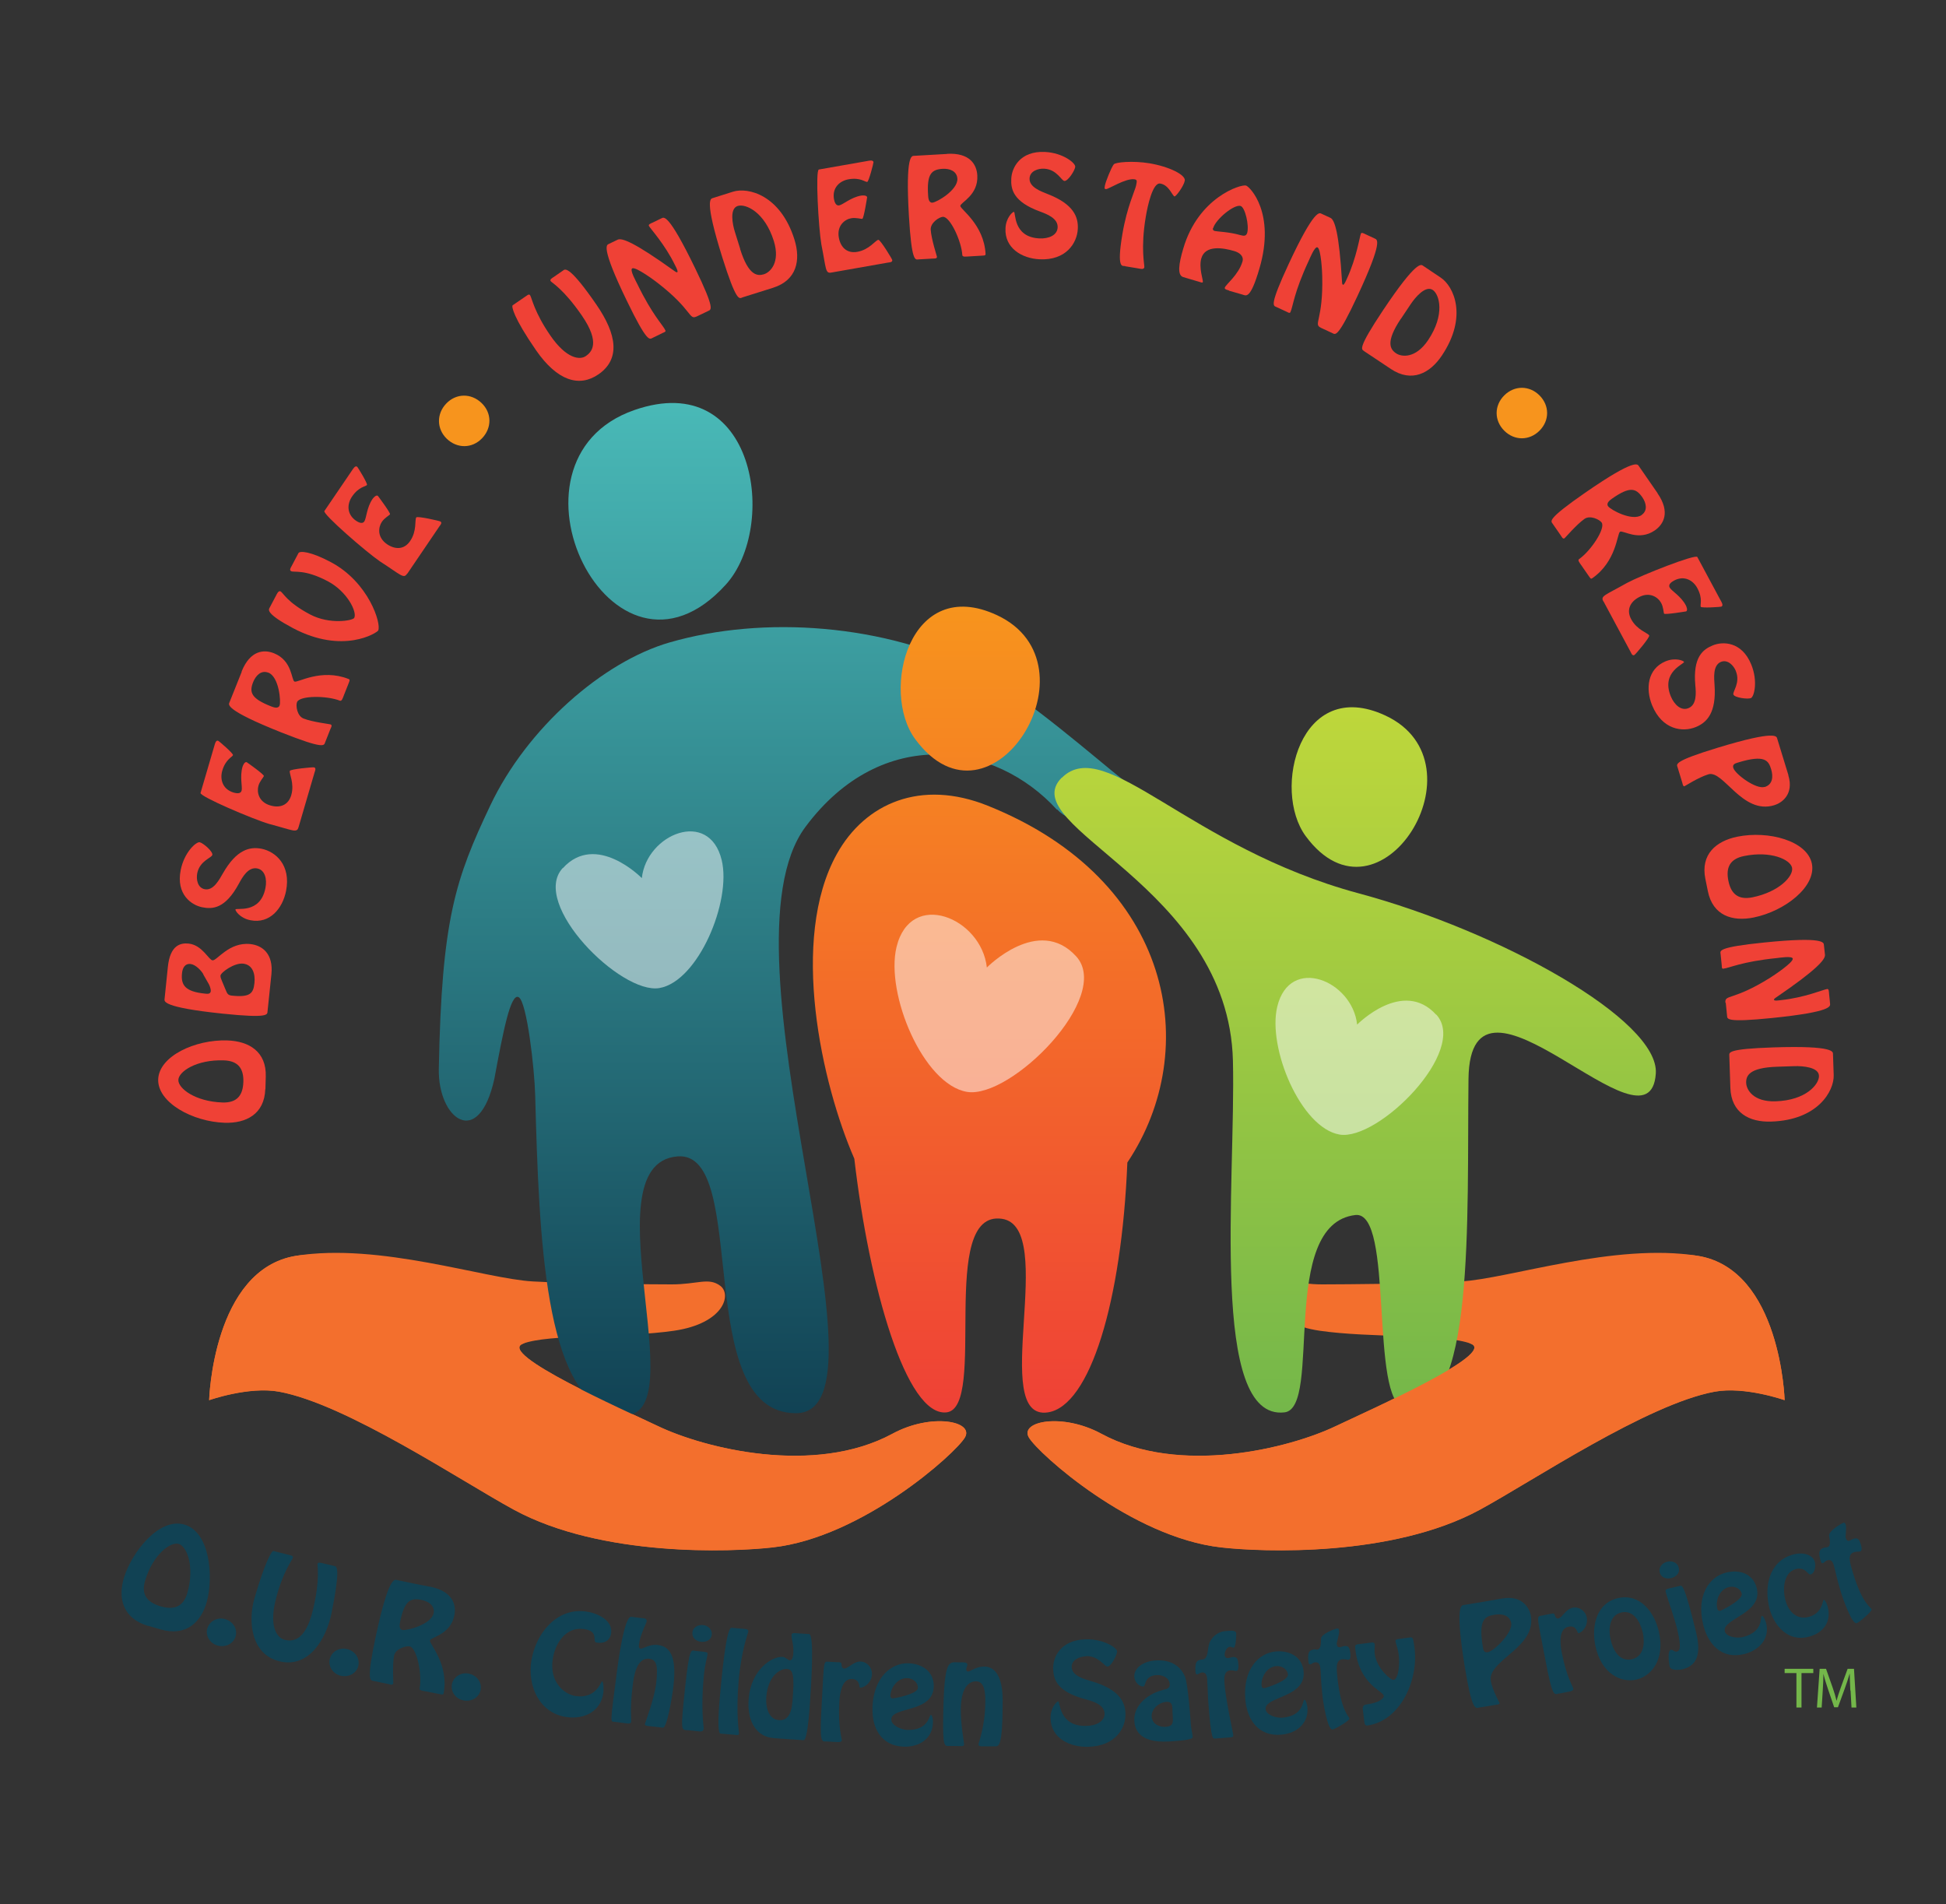
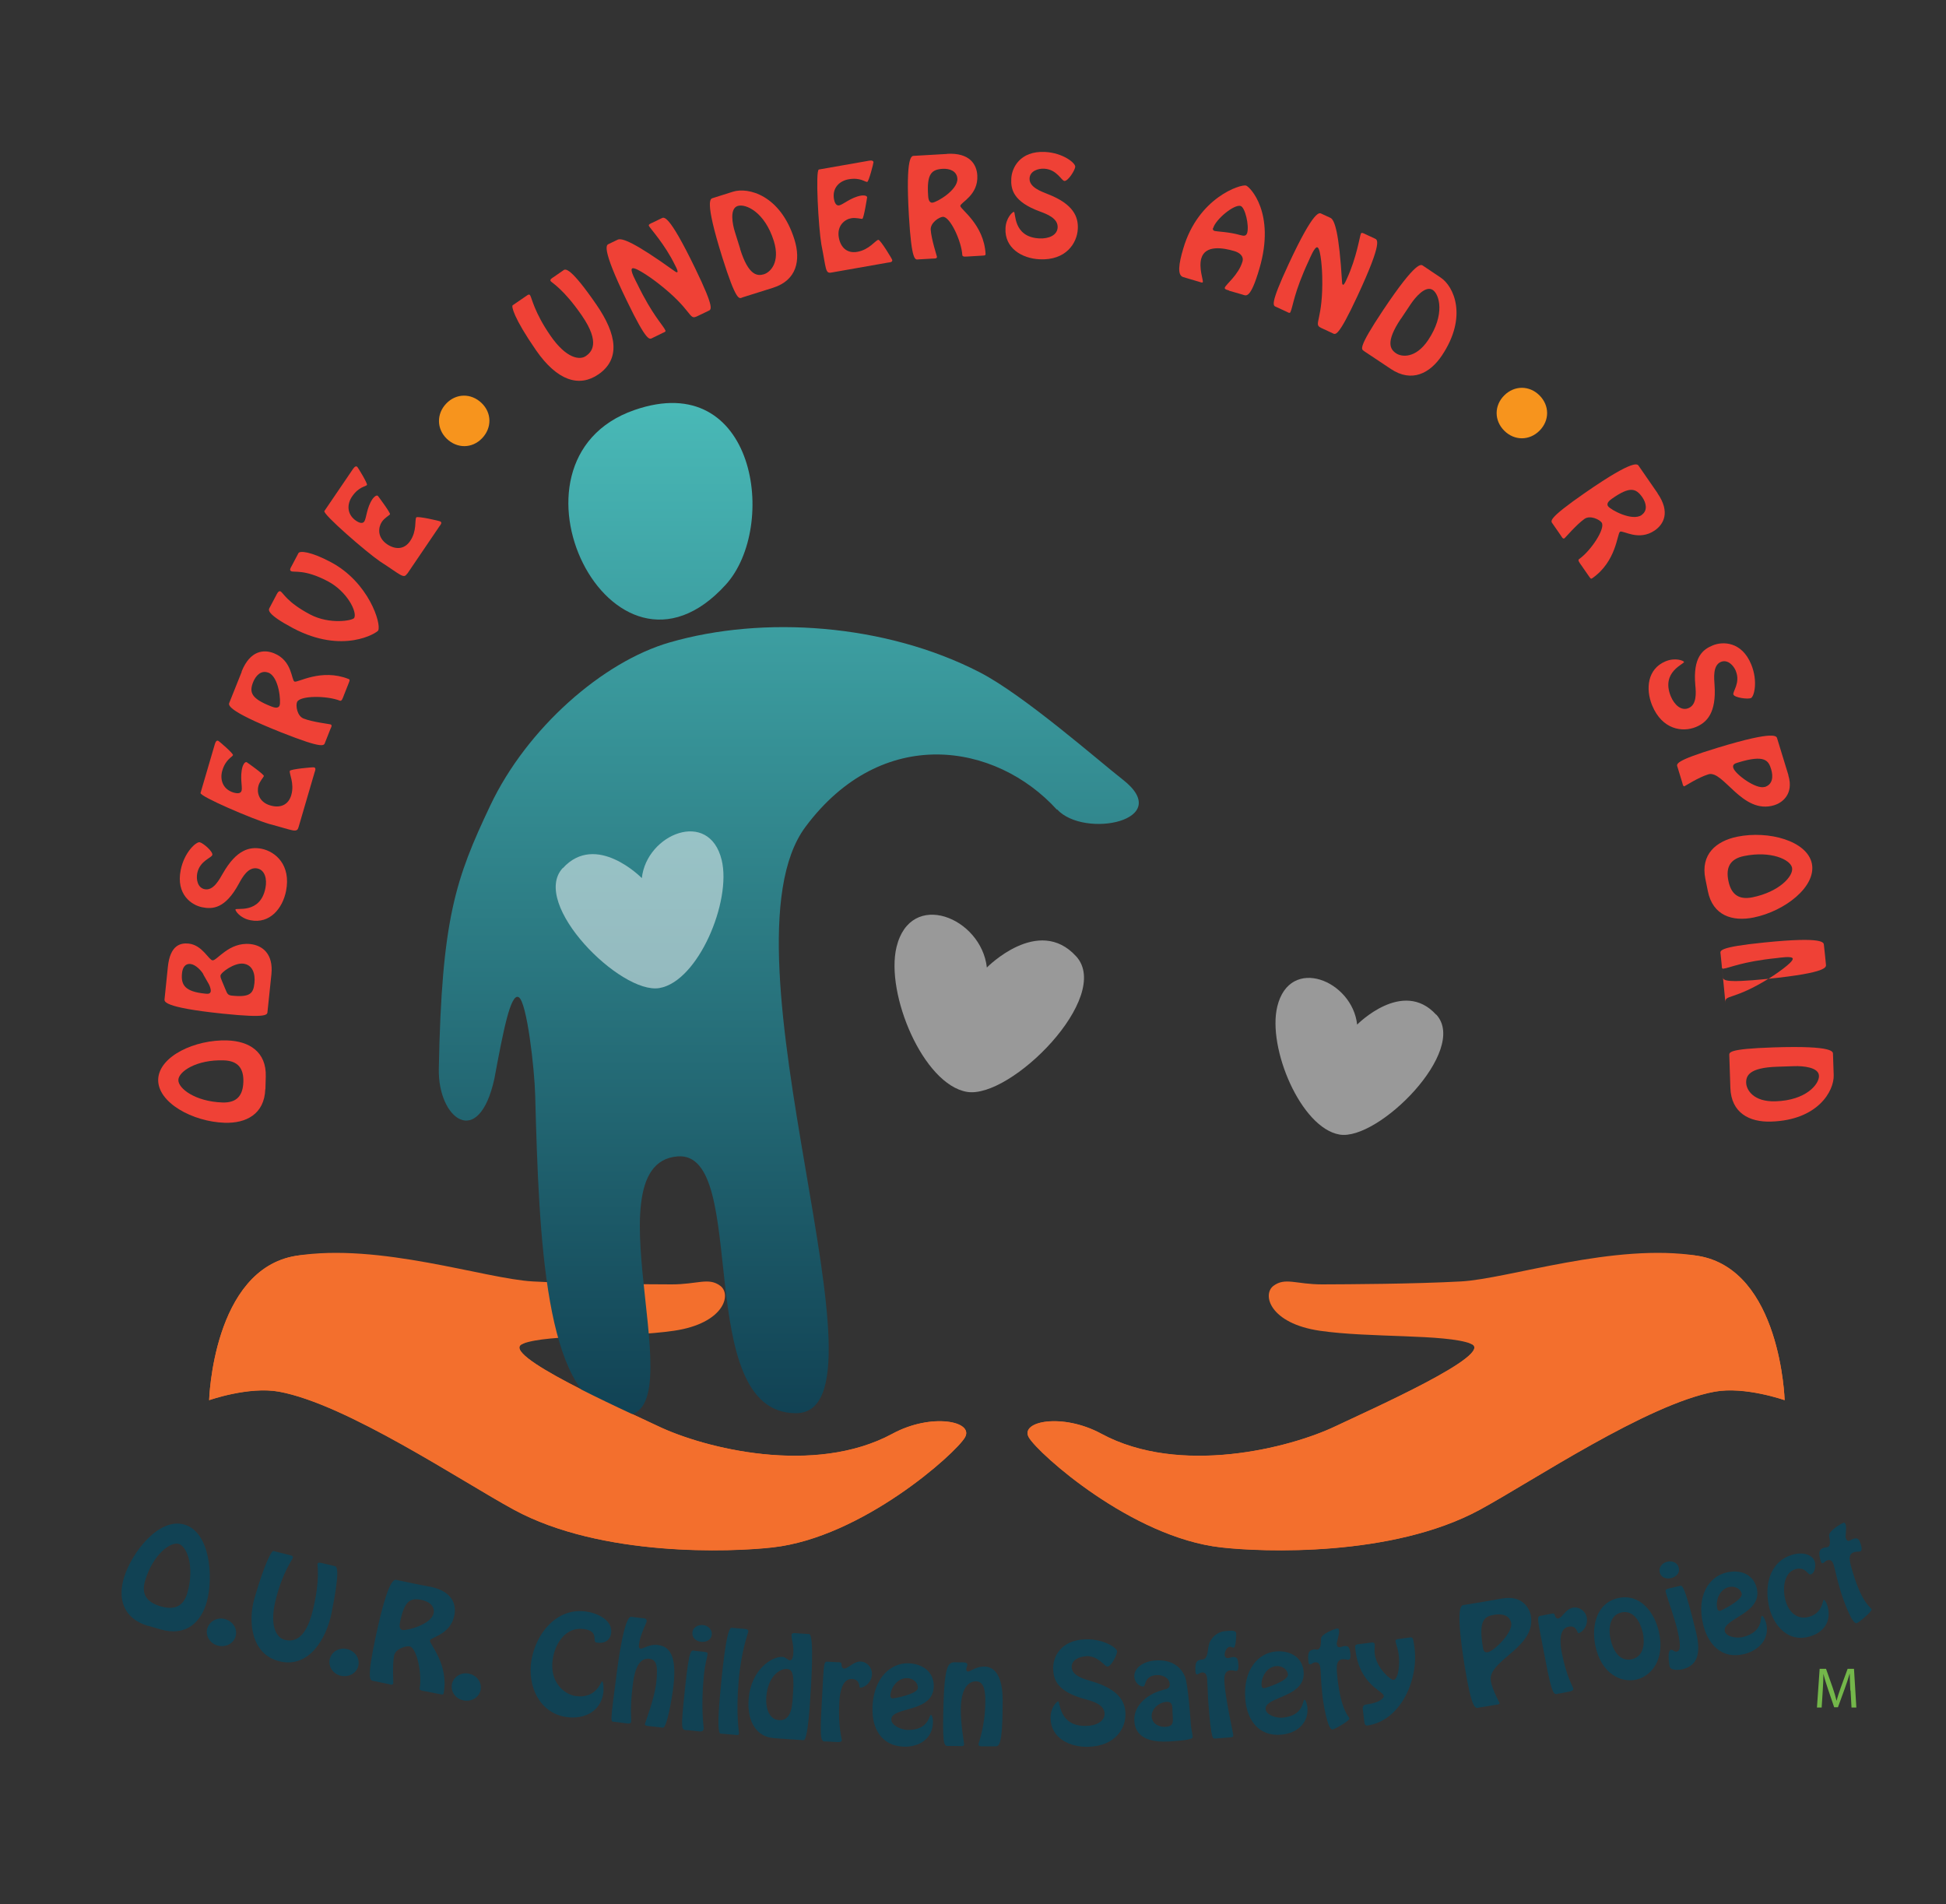
<svg xmlns="http://www.w3.org/2000/svg" id="Layer_1" viewBox="0 0 164.97 161.41">
  <rect x="0" y="0" width="164.97" height="161.41" fill="#333333" stroke="none" />
  <defs>
    <style>.cls-1{fill:url(#linear-gradient-2);}.cls-2{fill:#f7941d;}.cls-3{fill:#ef4136;}.cls-4{fill:#fff;opacity:.5;}.cls-5{fill:#f36f2d;}.cls-6{fill:#74b74a;}.cls-7{fill:#114254;}.cls-8{fill:url(#Teal);}.cls-9{fill:url(#linear-gradient);}</style>
    <linearGradient id="Teal" x1="66.87" y1="34.16" x2="66.87" y2="119.95" gradientUnits="userSpaceOnUse">
      <stop offset="0" stop-color="#49b9b7" />
      <stop offset="1" stop-color="#114254" />
    </linearGradient>
    <linearGradient id="linear-gradient" x1="83.87" y1="119.76" x2="83.87" y2="51.43" gradientUnits="userSpaceOnUse">
      <stop offset="0" stop-color="#ef4136" />
      <stop offset="1" stop-color="#f7941d" />
    </linearGradient>
    <linearGradient id="linear-gradient-2" x1="114.88" y1="59.95" x2="114.88" y2="119.76" gradientUnits="userSpaceOnUse">
      <stop offset="0" stop-color="#bed73b" />
      <stop offset="1" stop-color="#74b74a" />
    </linearGradient>
  </defs>
  <path class="cls-5" d="M151.29,118.7s-.31-11.09-7.36-12.24c-7.05-1.14-16.04,1.95-20.08,2.17-4.04.22-9.56.24-11.77.25-2.21,0-3.12-.62-4.12.12-.99.74-.31,3.19,3.92,3.81,4.23.62,10.64.26,12.82,1.1,2.18.84-8.58,5.61-11.48,6.99-3.92,1.87-13.22,4.22-19.85.64-3.32-1.8-6.95-1.06-6.15.31.8,1.37,8.71,8.47,16.29,9.32,3.49.4,14.51.84,21.94-3.19,4.49-2.44,14.17-8.95,19.91-10.01,2.56-.47,5.93.72,5.93.72Z" />
  <path class="cls-5" d="M17.73,118.7s.31-11.09,7.36-12.24c7.05-1.14,16.04,1.95,20.08,2.17,4.04.22,9.56.24,11.77.25,2.21,0,3.12-.62,4.12.12.99.74.31,3.19-3.92,3.81-4.23.62-10.64.26-12.82,1.1-2.18.84,8.58,5.61,11.48,6.99,3.92,1.87,13.22,4.22,19.85.64,3.32-1.8,6.95-1.06,6.15.31-.8,1.37-8.71,8.47-16.29,9.32-3.49.4-14.51.84-21.94-3.19-4.49-2.44-14.17-8.95-19.91-10.01-2.56-.47-5.93.72-5.93.72Z" />
  <path class="cls-8" d="M61.53,49.56c-9.66,10.66-20.03-10.53-7.75-14.8,10.3-3.58,12.21,9.88,7.75,14.8ZM89.61,68.61c2.3,2.52,10.05.95,5.55-2.54-1.91-1.48-8.34-7.14-12.11-9.08-8-4.12-18.34-4.83-26.28-2.53-5.66,1.63-12.1,7.26-15.21,13.83-2.94,6.21-4.12,9.57-4.36,22.33-.08,4.24,3.38,6.87,4.71.83.74-3.98,1.38-7.33,2.07-6.91.69.42,1.33,6.03,1.39,8.3.33,12.44.84,25.23,6.55,26.96,8,2.43-2.45-21.16,5.53-21.77,6.17-.47,1.13,21.77,10.02,21.77,8.89,0-7.06-39.12.81-49.7,6.49-8.72,16.13-7.17,21.32-1.46Z" />
-   <path class="cls-9" d="M84.52,52.15c8.87,4.14-.52,19.23-6.94,10.5-2.97-4.03-.5-13.97,6.94-10.5ZM72.42,98.24v-.05c1.26,10.9,4.41,21.92,7.82,21.54,3.51-.39-.78-17.19,4.69-16.41,4.83.69-1.17,17.19,3.91,16.41,3.56-.55,6.25-9.38,6.73-21.18,6.41-9.58,3.89-23.95-11.84-30.25-5.66-2.27-10.39-.22-12.79,4.1-4.02,7.23-1.29,19.47,1.49,25.84Z" />
  <path class="cls-4" d="M81.97,92.56c-3.7-.63-6.92-8.3-5.97-12.27,1.2-4.95,7.2-2.5,7.66,1.73,0,0,4.37-4.46,7.57-.95,3.12,3.43-5.55,12.12-9.26,11.49Z" />
-   <path class="cls-1" d="M90.02,65.93c3.7-3.68,10.75,5.92,25.16,9.8,12.01,3.23,25.49,10.74,25.19,15.27-.51,7.61-15.74-11.2-15.88.46-.14,11.82.6,28.9-5.4,27.9-3.04-.51-.86-16.74-4.19-16.36-6.55.76-2.76,16.36-6.01,16.73-6.39.74-4.12-19.49-4.37-29.8-.36-14.91-18.69-19.84-14.51-24.01ZM110.69,70.88c6.26,8.5,15.41-6.19,6.76-10.22-7.25-3.38-9.65,6.3-6.76,10.22Z" />
  <path class="cls-4" d="M121.76,86.01c2.77,3.03-4.92,10.73-8.2,10.17-3.28-.56-6.13-7.35-5.28-10.85,1.06-4.38,6.37-2.21,6.77,1.53,0,0,3.87-3.95,6.7-.84Z" />
  <path class="cls-4" d="M47.7,73.59c-2.77,3.03,4.92,10.73,8.2,10.17,3.28-.56,6.13-7.35,5.28-10.85-1.06-4.38-6.37-2.21-6.77,1.53,0,0-3.87-3.95-6.7-.84Z" />
  <path class="cls-3" d="M22.49,92.32c-.07,2.13-1.63,2.92-3.45,2.86-2.71-.09-5.69-1.71-5.63-3.68.07-1.97,3.14-3.39,5.86-3.3,1.83.06,3.33.94,3.26,3.08l-.03,1.06ZM18.98,89.89c-2.33-.08-3.84.95-3.86,1.66s1.41,1.83,3.74,1.91c1.24.04,1.73-.61,1.77-1.73.04-1.12-.42-1.8-1.65-1.84Z" />
  <path class="cls-3" d="M22.68,85.74c-.03.26.14.6-3.8.19-5.19-.54-4.94-1.06-4.93-1.24l.28-2.72c.19-1.86,1.08-2.05,1.76-1.98,1.16.12,1.7,1.39,2.03,1.42.37.04,1.39-1.57,3.2-1.38,1.03.11,1.96.83,1.79,2.55l-.33,3.16ZM17.24,82.59c-.19-.33-.66-.82-1.09-.87-.5-.05-.68.38-.72.78-.11,1.04.3,1.56,1.93,1.73.21.02.48.07.51-.22.01-.13-.07-.41-.17-.59l-.47-.82ZM19.12,83.89c.13.3.17.47.52.51,1.6.17,1.84-.21,1.93-1.07.08-.76-.14-1.55-.96-1.64-.75-.08-1.89.74-1.92,1.02-.01.14.08.34.13.46l.3.72Z" />
  <path class="cls-3" d="M16.72,74.03c-.1.52.03,1.23.63,1.35.75.15,1.24-.82,1.55-1.35,1.16-2.03,2.29-2.27,3.27-2.08,1.2.24,2.51,1.39,2.08,3.58-.29,1.47-1.37,2.81-3.02,2.48-.88-.17-1.29-.8-1.27-.91.03-.18,2.1.42,2.54-1.81.16-.79-.05-1.54-.69-1.67-.76-.15-1.25.72-1.56,1.29-1.15,2.13-2.23,2.18-3.11,2-.87-.17-2.24-1.06-1.82-3.16.3-1.5,1.31-2.41,1.61-2.35.29.06,1.13.78,1.07,1.07-.05.26-1.06.48-1.28,1.56Z" />
  <path class="cls-3" d="M25.31,70.11c-.14.54-.44.28-2.52-.27-1.36-.4-5.88-2.33-5.79-2.62l1.17-3.99c.04-.12.11-.5.31-.44.08.02,1.31,1.09,1.27,1.22-.05.17-.62.34-.91,1.33-.2.7,0,1.56.97,1.85.21.06.59.13.67-.16.09-.32-.17-1.18.08-2.03.04-.12.17-.44.35-.39.01,0,1.5,1.05,1.46,1.18-.03.1-.35.43-.46.82-.15.52,0,1.38,1.01,1.67.81.24,1.52-.02,1.77-.87.29-1-.19-1.82-.12-2.06.04-.15,1.96-.33,2.06-.3.19.06.08.3.04.42l-1.36,4.65Z" />
  <path class="cls-3" d="M20.48,56.93c.73-1.82,1.91-1.89,2.75-1.55,1.57.63,1.46,2.29,1.74,2.4s2.26-1.14,4.58-.22c.11.04.11.09.03.3l-.44,1.11c-.07.18-.16.49-.32.43-1.11-.44-3.41-.45-3.64.12-.12.29,0,1.17.55,1.39.75.3,2.23.47,2.3.5.17.07.02.29-.02.39l-.45,1.14c-.1.25-.03.61-3.71-.85-4.85-1.93-4.47-2.37-4.4-2.54l1.04-2.6ZM22.76,57.03c-.62-.25-1.07.24-1.29.77-.36.89-.19,1.41,1.51,2.08.21.08.6.23.72-.07.13-.33-.04-2.43-.95-2.79Z" />
  <path class="cls-3" d="M25.3,46.89c.11-.21,1.03-.15,2.74.76,3.22,1.7,4.31,5.24,4.02,5.8-.1.19-2.97,2.05-7.22-.2-2.22-1.18-2.09-1.54-2-1.7l.56-1.06c.06-.11.2-.45.38-.36.24.13.54.92,2.51,1.96,1.67.88,3.62.52,3.74.29.26-.49-.58-2.23-2.25-3.11-1.97-1.04-2.86-.72-3.1-.85-.18-.09-.02-.32.04-.43l.57-1.08Z" />
  <path class="cls-3" d="M34.52,48.62c-.3.48-.51.13-2.31-1.03-1.17-.8-4.88-4.02-4.71-4.27l2.34-3.44c.07-.1.26-.44.43-.32.07.05.91,1.44.84,1.55-.1.15-.69.13-1.27.99-.41.6-.48,1.48.35,2.05.18.12.52.3.69.06.19-.28.2-1.18.7-1.91.07-.1.3-.37.45-.27,0,0,1.1,1.46,1.03,1.57-.06.09-.46.3-.69.64-.3.45-.42,1.31.45,1.9.7.47,1.46.45,1.95-.28.59-.86.37-1.79.52-2,.09-.13,1.96.29,2.05.35.17.11-.02.31-.09.41l-2.72,4.01Z" />
  <path class="cls-2" d="M37.88,37.2c-.87-.84-.89-2.11-.05-2.99s2.11-.89,2.99-.05.89,2.11.05,2.99-2.11.89-2.99.05Z" />
  <path class="cls-3" d="M47.78,22.9c.17-.12.61-.22,2.77,2.91,1.76,2.55,2.05,4.63.19,5.92-1.63,1.13-3.5.56-5.3-2.04-1.92-2.78-2.09-3.73-1.98-3.81l1.21-.83c.09-.06.19-.13.27-.02.14.2.34,1.42,1.72,3.42,1.36,1.97,2.5,2.09,3.01,1.73.43-.3,1.29-1.06-.35-3.44-1.56-2.26-2.53-2.76-2.64-2.91-.1-.14.17-.29.25-.34l.85-.59Z" />
  <path class="cls-3" d="M59.05,26.83c-.66.32-.35-.56-3.29-2.84-.25-.2-1.86-1.39-2.16-1.24-.24.12.33,1.12.42,1.31,1.3,2.68,2.16,3.46,2.39,3.95.06.12-.14.17-.22.21l-.88.43c-.24.12-.44.43-2.16-3.13-2.28-4.69-1.7-4.76-1.54-4.84l.75-.36c.36-.18,1.45.24,4.82,2.66.05.03.16.13.24.09.09-.05-.12-.45-.19-.58-.86-1.78-2.11-3.12-2.22-3.34-.06-.13.16-.21.34-.29l.72-.35c.21-.1.57-.49,2.85,4.21,1.73,3.56,1.36,3.52,1.12,3.64l-1,.48Z" />
  <path class="cls-3" d="M62.91,25.23c-.25.08-.49.36-1.68-3.42-1.56-4.98-.97-4.96-.8-5.02l1.71-.54c1.28-.4,4.03.28,5.21,4.06.54,1.74.21,3.45-1.83,4.09l-2.61.82ZM62.74,21.1c.71,2.27,1.46,2.32,2.02,2.15.54-.17,1.4-1,.84-2.82-.78-2.49-2.41-3.18-3.06-2.97-.71.22-.44,1.57-.24,2.2l.45,1.44Z" />
  <path class="cls-3" d="M70.5,23.1c-.55.12-.45-.28-.87-2.38-.24-1.39-.52-6.3-.21-6.35l4.1-.72c.12-.02.49-.12.53.09.01.08-.4,1.66-.53,1.68-.18.03-.57-.4-1.59-.22-.72.13-1.4.69-1.23,1.68.04.22.15.59.44.53.33-.06.99-.68,1.86-.83.12-.02.48-.04.51.14,0,.01-.28,1.81-.41,1.83-.1.02-.54-.12-.94-.05-.53.09-1.23.61-1.05,1.64.15.83.69,1.36,1.56,1.21,1.03-.18,1.54-.98,1.79-1.02.16-.03,1.16,1.61,1.18,1.71.03.2-.23.2-.36.22l-4.77.84Z" />
  <path class="cls-3" d="M80.28,13.04c1.96-.11,2.52.93,2.57,1.83.1,1.69-1.45,2.3-1.44,2.59.02.3,2,1.57,2.14,4.06,0,.12-.03.14-.26.15l-1.19.07c-.19.01-.51.06-.52-.11-.07-1.19-1.04-3.28-1.65-3.25-.32.02-1.06.5-1.03,1.09.05.8.52,2.22.53,2.3.01.18-.26.14-.36.15l-1.22.07c-.26.02-.57.23-.8-3.72-.3-5.21.26-5.05.44-5.06l2.79-.16ZM81.16,15.15c-.04-.66-.67-.87-1.24-.84-.96.06-1.36.43-1.24,2.25.01.22.05.64.36.62.36-.02,2.18-1.07,2.12-2.04Z" />
  <path class="cls-3" d="M88.53,14.3c-.53-.03-1.22.2-1.25.82-.04.76.99,1.11,1.56,1.34,2.18.85,2.58,1.94,2.53,2.94-.06,1.22-1.01,2.69-3.24,2.58-1.5-.07-2.98-.95-2.89-2.63.04-.9.61-1.4.71-1.39.18,0-.11,2.14,2.16,2.25.8.04,1.52-.27,1.55-.93.04-.77-.9-1.13-1.5-1.35-2.27-.83-2.48-1.89-2.43-2.79.04-.89.72-2.36,2.86-2.26,1.53.08,2.58.94,2.56,1.25-.01.3-.61,1.23-.91,1.21-.26-.01-.63-.98-1.72-1.04Z" />
-   <path class="cls-3" d="M95.37,22.55c-.2-.03-.73.31-.22-2.71.39-2.32,1.09-3.73,1.16-4.11.05-.31.14-.49-.13-.53-.74-.12-2.24.86-2.42.83-.09-.02-.15.02-.1-.27.05-.32.55-1.57.76-1.83.14-.18,1.61-.32,3.01-.09,1.68.28,3.09.98,3.01,1.47-.08.46-.75,1.36-.87,1.34-.18-.03-.46-.97-1.21-1.09-.64-.11-1.07,1.87-1.23,2.83-.45,2.68-.09,4.09-.12,4.27-.04.23-.4.11-.54.09l-1.09-.18Z" />
  <path class="cls-3" d="M104.18,24.62c-.09-.03-.39-.08-.35-.23.08-.28,1.16-1.07,1.5-2.22.13-.46-.25-.76-.71-.89-.92-.27-2.44-.54-2.78.62-.23.8.17,1.86.13,2.01-.02.06-.08.05-.21.01l-1.45-.43c-.52-.15-.39-1.11,0-2.42,1.27-4.34,4.88-5.47,5.32-5.34.33.1,2.52,2.32,1.14,7.02-.79,2.71-1.15,2.3-1.45,2.22l-1.14-.33ZM102.83,19.33c-.04.12.01.21.14.25.18.05,1.24.08,2.14.34.35.1.53.1.62-.18.18-.63-.18-2.17-.56-2.28-.55-.16-2.11,1.13-2.32,1.87Z" />
  <path class="cls-3" d="M111.97,27.78c-.66-.31.21-.62.12-4.35,0-.32-.1-2.32-.4-2.46-.24-.11-.66.96-.75,1.15-1.26,2.7-1.32,3.86-1.55,4.35-.06.12-.22,0-.31-.04l-.89-.41c-.24-.11-.61-.06,1.06-3.65,2.2-4.73,2.62-4.33,2.78-4.25l.76.35c.36.17.73,1.27.98,5.42,0,.06,0,.21.08.25.1.04.27-.38.33-.51.83-1.79,1.09-3.61,1.19-3.83.06-.13.26,0,.44.08l.73.34c.21.1.74.14-1.46,4.87-1.67,3.59-1.87,3.27-2.11,3.16l-1.01-.47Z" />
  <path class="cls-3" d="M115.64,29.76c-.22-.15-.59-.16,1.6-3.45,2.9-4.34,3.25-3.88,3.4-3.78l1.49,1c1.12.74,2.31,3.31.11,6.6-1.01,1.52-2.56,2.33-4.33,1.15l-2.28-1.52ZM118.75,27.03c-1.32,1.98-.89,2.59-.4,2.92.47.32,1.66.46,2.72-1.12,1.45-2.17.96-3.87.39-4.25-.62-.41-1.49.64-1.86,1.19l-.84,1.26Z" />
  <path class="cls-2" d="M127.52,33.52c.86-.86,2.13-.86,2.99,0,.86.86.86,2.13,0,2.99-.86.86-2.13.86-2.99,0-.86-.86-.86-2.13,0-2.99Z" />
  <path class="cls-3" d="M140.51,41.81c1.12,1.62.51,2.64-.22,3.15-1.39.96-2.72-.05-2.96.12-.24.17-.3,2.52-2.35,3.94-.1.07-.14.04-.26-.14l-.68-.98c-.11-.16-.32-.41-.18-.5.98-.68,2.26-2.59,1.92-3.1-.18-.26-.98-.65-1.46-.31-.66.46-1.63,1.6-1.69,1.64-.15.1-.25-.15-.31-.23l-.7-1.01c-.15-.22-.5-.36,2.76-2.62,4.29-2.97,4.45-2.41,4.55-2.26l1.59,2.3ZM139.16,43.66c.55-.38.39-1.03.07-1.5-.55-.79-1.07-.94-2.57.11-.18.13-.52.38-.34.64.2.3,2.05,1.31,2.85.75Z" />
-   <path class="cls-3" d="M135.93,50.99c-.28-.48.12-.51,1.99-1.57,1.25-.67,5.82-2.47,5.97-2.2l1.97,3.67c.06.11.27.43.08.53-.07.04-1.7.14-1.76.02-.08-.16.2-.67-.29-1.58-.34-.64-1.09-1.12-1.98-.64-.2.11-.51.32-.37.58.16.3.95.72,1.37,1.51.06.11.19.44.03.52,0,0-1.81.3-1.87.19-.05-.09-.05-.55-.25-.91-.25-.47-.97-.98-1.89-.48-.74.4-1.07,1.08-.65,1.86.49.92,1.41,1.16,1.53,1.38.08.14-1.16,1.61-1.26,1.66-.18.09-.26-.16-.32-.27l-2.29-4.27Z" />
  <path class="cls-3" d="M147.16,56.89c-.2-.49-.7-1.01-1.27-.78-.7.29-.58,1.37-.54,1.98.16,2.33-.65,3.16-1.58,3.54-1.13.47-2.86.23-3.71-1.83-.57-1.39-.41-3.1,1.14-3.74.83-.34,1.52-.05,1.56.05.07.17-1.98.82-1.12,2.92.31.74.89,1.25,1.5,1,.71-.29.64-1.29.58-1.93-.22-2.41.65-3.05,1.48-3.39.82-.34,2.45-.36,3.26,1.62.58,1.42.25,2.73-.03,2.85-.27.11-1.37-.03-1.48-.3-.1-.24.62-.99.2-2Z" />
  <path class="cls-3" d="M151.6,65.71c.51,1.66-.59,2.37-1.19,2.55-2.71.83-4.31-3-5.58-2.62-.85.26-1.97.99-2.03,1.01-.12.04-.16-.2-.18-.28l-.41-1.34c-.08-.25-.36-.5,3.43-1.65,4.99-1.52,4.97-.94,5.02-.77l.95,3.1ZM149.59,66.72c.7-.21.74-.89.56-1.5-.22-.73-.51-1.29-2.84-.57-.24.07-.46.16-.37.45.16.53,1.92,1.83,2.65,1.61Z" />
  <path class="cls-3" d="M144.57,74.51c-.42-2.09.91-3.21,2.7-3.58,2.66-.54,5.93.35,6.33,2.28.39,1.94-2.28,4.03-4.94,4.57-1.79.36-3.46-.15-3.88-2.24l-.21-1.04ZM148.55,76.07c2.29-.46,3.51-1.81,3.37-2.51-.14-.69-1.79-1.46-4.08-.99-1.21.25-1.54.99-1.32,2.09.22,1.1.82,1.65,2.03,1.41Z" />
-   <path class="cls-3" d="M146.27,85c-.07-.73.64-.14,3.8-2.12.27-.17,1.94-1.27,1.91-1.61-.03-.26-1.16-.07-1.37-.05-2.96.3-3.99.84-4.53.9-.14.01-.11-.19-.12-.28l-.1-.98c-.03-.26-.26-.56,3.68-.96,5.19-.53,5.06.03,5.08.21l.09.83c.04.4-.72,1.28-4.15,3.62-.05.04-.18.1-.17.2.01.11.46.04.61.02,1.96-.2,3.65-.92,3.9-.94.15-.01.14.22.16.42l.08.8c.02.23.26.71-4.93,1.24-3.94.4-3.77.07-3.8-.19l-.11-1.1Z" />
+   <path class="cls-3" d="M146.27,85c-.07-.73.64-.14,3.8-2.12.27-.17,1.94-1.27,1.91-1.61-.03-.26-1.16-.07-1.37-.05-2.96.3-3.99.84-4.53.9-.14.01-.11-.19-.12-.28l-.1-.98c-.03-.26-.26-.56,3.68-.96,5.19-.53,5.06.03,5.08.21l.09.83l.08.8c.02.23.26.71-4.93,1.24-3.94.4-3.77.07-3.8-.19l-.11-1.1Z" />
  <path class="cls-3" d="M146.6,89.49c0-.26-.22-.57,3.74-.7,5.22-.17,5.04.39,5.05.57l.06,1.79c.04,1.34-1.35,3.81-5.31,3.93-1.83.06-3.38-.73-3.45-2.86l-.09-2.73ZM150.64,90.43c-2.38.08-2.63.78-2.61,1.37.02.57.59,1.62,2.49,1.56,2.61-.08,3.71-1.47,3.68-2.16-.02-.74-1.39-.84-2.06-.82l-1.51.05Z" />
  <path class="cls-5" d="M151.29,118.7s-.31-11.09-7.36-12.24c-7.05-1.14-21.41,6.62-19.23,7.46,2.18.84-8.58,5.61-11.48,6.99-3.92,1.87-13.22,4.22-19.85.64-3.32-1.8-6.95-1.06-6.15.31.8,1.37,8.71,8.47,16.29,9.32,3.49.4,14.51.84,21.94-3.19,4.49-2.44,14.17-8.95,19.91-10.01,2.56-.47,5.93.72,5.93.72Z" />
  <path class="cls-5" d="M17.73,118.7s.31-11.09,7.36-12.24c7.05-1.14,21.41,6.62,19.23,7.46-2.18.84,8.58,5.61,11.48,6.99,3.92,1.87,13.22,4.22,19.85.64,3.32-1.8,6.95-1.06,6.15.31-.8,1.37-8.71,8.47-16.29,9.32-3.49.4-14.51.84-21.94-3.19-4.49-2.44-14.17-8.95-19.91-10.01-2.56-.47-5.93.72-5.93.72Z" />
  <path class="cls-7" d="M12.55,137.83c-2.17-.64-2.57-2.38-2.03-4.12.66-2.12,2.96-5.09,5.11-4.47,2.16.63,2.48,4.37,1.91,6.51-.47,1.75-1.75,3.01-3.92,2.38-.43-.12-.64-.19-1.07-.31ZM15.88,135.05c.64-2.25-.03-3.96-.73-4.17-.7-.2-2.18.89-2.85,3.12-.35,1.18.18,1.84,1.31,2.17,1.13.33,1.93.06,2.27-1.13Z" />
  <path class="cls-7" d="M17.58,138.04c.17-.61.84-.96,1.48-.79.67.18,1.09.81.92,1.45-.17.63-.85.98-1.52.8-.67-.18-1.06-.83-.89-1.46Z" />
  <path class="cls-7" d="M28.38,132.76c.21.05.45.39-.28,4.01-.42,2.07-1.87,4.69-4.42,4.06-2.4-.59-2.68-3.38-2.1-5.37.92-3.15,1.47-4.02,1.6-3.98.58.15.87.22,1.45.37.1.03.23.06.2.19-.06.24-.86,1.19-1.45,3.55-.59,2.32.11,3.26.75,3.42.54.13,1.73.28,2.4-2.54.64-2.67.35-3.73.39-3.91.04-.16.34-.06.43-.04.41.1.62.15,1.03.24Z" />
  <path class="cls-7" d="M27.96,140.64c.14-.62.79-1,1.44-.85.68.15,1.12.77.98,1.41-.14.64-.8,1.01-1.48.86-.67-.15-1.09-.79-.95-1.42Z" />
  <path class="cls-7" d="M36.43,134.5c1.96.39,2.26,1.54,2.09,2.42-.31,1.66-2.02,1.86-2.07,2.15-.06.29,1.62,2.02,1.16,4.47-.02.11-.07.13-.3.08-.49-.09-.74-.14-1.23-.24-.2-.04-.54-.07-.51-.24.23-1.17-.22-3.44-.84-3.57-.32-.07-1.2.2-1.32.78-.16.79-.05,2.29-.07,2.36-.04.18-.3.07-.41.05-.51-.1-.76-.16-1.26-.26-.27-.06-.64.07.19-3.8,1.09-5.1,1.6-4.8,1.78-4.76,1.11.24,1.67.35,2.79.57ZM36.76,136.76c.13-.65-.45-1.01-1.02-1.13-.96-.19-1.45.06-1.82,1.85-.04.22-.12.63.2.7.36.07,2.45-.47,2.64-1.42Z" />
  <path class="cls-7" d="M38.31,142.78c.12-.62.75-1.03,1.4-.91.68.12,1.15.72,1.04,1.36-.11.65-.76,1.05-1.44.92-.68-.12-1.12-.74-1-1.37Z" />
  <path class="cls-7" d="M45.05,140.76c.37-2.26,2.12-4.49,4.62-4.15.92.12,2.29.71,2.14,1.84-.08.61-.56.9-1.23.8-.44-.06.28-.96-1.07-1.15-1.56-.22-2.45,1.23-2.65,2.53-.3,1.99.99,3.01,1.94,3.15,1.78.25,2.14-1.26,2.24-1.25.15.02.13.87.11.97-.21,1.55-1.58,2.28-3.12,2.06-2.35-.34-3.33-2.69-2.98-4.81Z" />
  <path class="cls-7" d="M54.68,137.21c.1.01.16.14.14.24-.02.15-.55,1.12-.65,1.96-.02.13-.04.33.14.35.09.01.27-.07.52-.17.25-.1.58-.19.93-.14.98.11,1.62.87,1.34,3.4-.11,1.01-.56,3.65-.9,3.61-.46-.05-.69-.08-1.15-.13-.1-.01-.4-.02-.38-.18,0-.07.8-2.09.96-3.48.19-1.63-.05-1.98-.58-2.05-1.1-.13-1.32,1.5-1.41,2.24-.26,2.1-.1,2.81-.14,3.11-.02.17-.23.14-.34.13-.44-.05-.65-.08-1.09-.14-.32-.04-.37.31.24-4.34.11-.84.62-4.64,1.21-4.56.46.06.69.09,1.16.14Z" />
  <path class="cls-7" d="M58.29,146.68c-.54-.06-.61.16-.22-3.54.38-3.59.52-3.23.87-3.19.24.02.35.04.59.06.45.05.46.08.45.2-.04.39-.21.76-.32,1.91-.26,2.65,0,4.32,0,4.41-.03.34-.36.24-.61.22-.3-.03-.45-.05-.75-.08ZM58.69,138.4c.05-.45.47-.68.9-.64.43.04.79.36.75.81-.04.45-.46.65-.89.61s-.8-.33-.75-.78Z" />
  <path class="cls-7" d="M61.08,146.96c-.39-.04-.01-3.55.01-3.8.05-.49.45-5.21.92-5.17.4.04.61.06,1.01.09.12.01.44,0,.42.24,0,.06-.59,1.54-.82,4.16-.25,2.89.04,4.35.03,4.49-.02.18-.3.1-.42.09-.46-.04-.7-.06-1.16-.1Z" />
  <path class="cls-7" d="M65.52,147.33c-1.24-.09-2.23-1.23-2.05-3.35.2-2.41,1.95-3.59,2.89-3.52.23.02.44.28.6.29.22.02.27-.36.29-.53.06-.85-.18-1.25-.15-1.65.01-.15.28-.13.38-.12.44.03.67.05,1.11.07.48.03.14,4.75.11,5.25-.02.24-.19,3.78-.58,3.75-1.03-.07-1.55-.1-2.59-.18ZM67.23,143.51c.13-1.85-.15-2-.55-2.03-.46-.03-1.57.48-1.72,2.39-.06.73.14,1.88,1.07,1.95,1.19.09,1.14-1.55,1.2-2.31Z" />
  <path class="cls-7" d="M70.08,147.63c-.41-.02-.63.29-.42-3.2.17-2.92.13-3.58.43-3.57.36.02.54.03.89.05.16,0,.35-.03.36.17,0,.15.02.36.24.37.16,0,.36-.16.59-.31.23-.15.5-.3.79-.29.55.03.98.51.96,1.08-.03.74-.67,1.15-1,1.14-.13,0,.05-.7-.69-.74-.91-.04-1.05,1.37-1.08,2.01-.11,2.1.22,3.01.21,3.19-.01.16-.26.16-.38.15-.35-.02-.53-.03-.88-.05Z" />
  <path class="cls-7" d="M73.96,144.72c.11-2.55,1.6-3.76,3.05-3.72,1.18.04,2.17.71,2.15,1.96-.05,2.27-3.56,1.69-3.6,2.79-.02.5.81.88,1.36.9,1.81.05,1.84-1.27,1.99-1.27.16,0,.19.55.18.64-.03,1.34-1.13,2.09-2.46,2.05-1.98-.06-2.74-1.66-2.66-3.35ZM75.48,143.74c0,.12.05.23.19.24.13,0,2.13-.36,2.14-.89.01-.52-.48-.82-.89-.83-.88-.03-1.42.87-1.44,1.48Z" />
  <path class="cls-7" d="M83.34,148.04c-.14,0-.39.03-.39-.17,0-.11.57-1.51.58-3.65,0-.75-.06-1.69-.79-1.69-.41,0-1.26.25-1.29,2.34-.02,1.27.29,2.9.28,3.02,0,.15-.19.14-.3.13-.38,0-.56,0-.94-.01-.41,0-.58.17-.53-2.62.09-4.78.46-4.48,1.29-4.47.38,0,.76-.04.76.2,0,.11-.1.23-.1.38,0,.11.05.2.16.2.18,0,.68-.43,1.37-.42.3,0,1.55.04,1.56,2.82,0,4.15-.34,3.94-.71,3.94-.38,0-.57,0-.95,0Z" />
  <path class="cls-7" d="M92.05,140.41c-.54.02-1.22.3-1.2.91.02.76,1.1,1.03,1.7,1.21,2.28.67,2.82,1.7,2.86,2.7.05,1.22-.8,2.78-3.14,2.85-1.57.05-3.18-.73-3.21-2.41-.02-.9.53-1.44.64-1.44.19,0,.04,2.15,2.41,2.08.84-.02,1.55-.4,1.53-1.05-.03-.77-1.02-1.05-1.66-1.22-2.41-.65-2.68-1.7-2.7-2.6-.02-.89.56-2.4,2.73-2.47,1.55-.05,2.68.72,2.69,1.02.01.3-.51,1.28-.81,1.29-.27.01-.72-.92-1.84-.89Z" />
  <path class="cls-7" d="M98.62,143.25c.31-.07.56-.14.54-.49-.03-.54-.62-.79-1.1-.76-1.1.06-.9.96-1.13.97-.35.02-.75-.38-.77-.83-.04-.78.83-1.33,1.82-1.38.34-.02,1.82-.11,2.46,1.33.27.6.49,3.72.51,4.08.03.46.14.73.16,1.09.01.22-1.02.31-2.01.37-2.67.15-2.91-1.16-2.94-1.79-.06-1.33,1.25-2.31,2.45-2.58ZM99.4,145.06c-.02-.37.02-.82-.51-.79-.64.04-1.29.6-1.26,1.24.03.59.59.91,1.17.88.65-.04.65-.35.62-.87-.01-.19-.02-.28-.03-.46Z" />
  <path class="cls-7" d="M103.02,147.37c-.17.01-.34.34-.59-3.12-.04-.53-.04-1.06-.08-1.58-.02-.32.03-.92-.45-.89-.19.01-.29.15-.41.16-.14,0-.14-.13-.15-.32-.05-.8.18-.91.59-.94.48-.03.43-.74.55-1.23.16-.67.79-1.13,1.34-1.17.42-.03.95-.13.98.18.01.16-.03,1.2-.21,1.21-.15.01-.2-.08-.32-.07-.3.02-.47.47-.45.71.01.15.13.27.29.25.14-.01.26-.07.4-.09.41-.03.44.25.47.61.01.15.05.55-.18.57-.09,0-.31-.07-.5-.05-.59.05-.52.76-.49,1.17.11,1.39.73,4.16.74,4.3.02.23-.14.2-.34.22-.47.04-.71.05-1.18.09Z" />
  <path class="cls-7" d="M105.57,144.07c-.21-2.55,1.12-3.93,2.56-4.07,1.18-.11,2.25.43,2.38,1.67.24,2.26-3.32,2.13-3.22,3.22.04.49.91.78,1.46.72,1.8-.17,1.67-1.49,1.82-1.51.16-.02.25.53.26.61.14,1.33-.86,2.22-2.19,2.34-1.98.19-2.93-1.31-3.07-2.99ZM106.95,142.9c.01.12.08.23.22.21.13-.01,2.07-.62,2.01-1.16-.05-.51-.58-.75-.99-.71-.87.08-1.3,1.04-1.24,1.65Z" />
  <path class="cls-7" d="M113.52,138.26c.03.28-.21.96-.2,1.09.02.19.09.31.25.29.14-.02.26-.08.4-.1.41-.05.45.23.5.59.02.15.07.55-.16.57-.09.01-.31-.06-.51-.04-.59.07-.51.74-.41,1.67.32,2.79.99,3.18,1.01,3.36.02.16-1.19.89-1.44.92-.42.05-.79-2.28-.85-2.86-.14-1.29-.13-1.8-.15-2-.03-.32,0-.88-.48-.83-.19.02-.29.16-.41.17-.14.01-.14-.12-.16-.31-.08-.8.14-.92.55-.96.04,0,.12.03.21.02.33-.04.31-.56.32-.93.01-.4,1.17-.84,1.38-.86.07,0,.13,0,.15.21Z" />
  <path class="cls-7" d="M115.53,144.97c-.02-.13-.03-.43.26-.47,1.26-.16,1.54-.59,1.52-.73-.06-.44-2.04-.94-2.4-3.86-.06-.47-.07-.49.35-.54.35-.04.53-.07.88-.11.14-.02.37-.08.4.14.02.15-.04.48,0,.8.16,1.23,1.37,2.24,1.59,2.21.43-.06.55-1.35.44-2.16-.07-.52-.25-.95-.27-1.11-.03-.19.25-.19.36-.21.38-.05.57-.08.95-.13.21,0,.22.35.29.79.4,2.68-1.08,6.23-3.94,6.68-.24.04-.28-.12-.31-.37-.05-.37-.07-.55-.11-.92Z" />
  <path class="cls-7" d="M127.35,135.51c1.73-.31,2.33.87,2.43,1.47.43,2.58-3.26,3.64-3.41,5.25-.06.66.74,2.08.75,2.14.02.12-.24.14-.31.15-.58.1-.87.15-1.46.24-.27.04-.57.3-1.2-3.62-.82-5.15-.24-5.05-.06-5.08,1.3-.21,1.95-.32,3.25-.55ZM128.12,137.62c-.13-.72-.81-.84-1.45-.73-.76.13-1.37.36-.96,2.75.04.25.1.48.41.42.56-.09,2.13-1.69,1.99-2.44Z" />
  <path class="cls-7" d="M132.16,143.56c-.4.08-.54.44-1.18-3-.54-2.88-.75-3.5-.45-3.57.35-.07.53-.1.88-.17.16-.03.34-.11.39.08.04.15.11.34.32.3.16-.03.31-.24.5-.44.19-.2.41-.42.7-.47.54-.11,1.08.26,1.19.81.15.72-.37,1.28-.69,1.35-.13.03-.12-.7-.85-.55-.9.18-.69,1.59-.57,2.21.4,2.06.95,2.87.98,3.05.03.16-.22.21-.34.24-.35.07-.52.1-.87.17Z" />
  <path class="cls-7" d="M135.24,139.49c-.34-1.67.11-3.62,1.95-4.02,1.84-.4,3.06,1.19,3.44,2.85.55,2.42-.69,3.8-1.94,4.07-1.25.27-2.95-.47-3.45-2.9ZM139.25,138.36c-.18-.81-.74-1.9-1.79-1.67s-1.11,1.45-.93,2.26c.17.83.71,1.95,1.8,1.71,1.09-.24,1.11-1.48.93-2.3Z" />
  <path class="cls-7" d="M142.45,134.44c.15-.04.36-.09,1.34,3.96.29,1.22.42,2.74-1.17,3.11-.29.07-.99.13-1.08-.25-.07-.32-.19-1.33.1-1.4.17-.04.3.2.5.15.22-.05.44-.19.06-1.83-.24-1.03-.89-2.79-1-3.25-.06-.24.24-.26.41-.3.33-.08.5-.12.83-.2ZM140.7,133.29c-.1-.44.22-.8.64-.9.42-.1.87.07.98.52.11.44-.23.77-.65.87-.42.1-.87-.05-.97-.49Z" />
  <path class="cls-7" d="M144.39,137.74c-.61-2.48.5-4.06,1.91-4.42,1.16-.3,2.3.07,2.62,1.28.58,2.19-2.97,2.62-2.7,3.69.12.48,1.03.62,1.56.48,1.76-.45,1.42-1.74,1.57-1.78.16-.04.33.48.36.56.35,1.3-.51,2.32-1.81,2.66-1.94.5-3.11-.83-3.51-2.47ZM145.58,136.37c.03.11.11.21.25.18.13-.03,1.96-.94,1.82-1.46-.13-.5-.69-.65-1.09-.55-.86.22-1.13,1.23-.98,1.83Z" />
  <path class="cls-7" d="M150.01,136.35c-.47-1.75-.09-3.98,1.97-4.56.91-.26,1.71.03,1.87.61.09.3.03.96-.36,1.07-.24.07-.41-.69-1.27-.45-1.08.31-1.09,1.8-.86,2.65.27.99.99,1.68,2.01,1.39,1.16-.33,1.13-1.41,1.23-1.44.05-.02.21.14.33.55.35,1.22-.28,2.22-1.55,2.57-1.79.5-2.97-.9-3.38-2.39Z" />
  <path class="cls-7" d="M156.47,129.26c.08.27-.04.98,0,1.11.06.18.14.29.3.24.14-.04.25-.13.38-.17.4-.12.49.15.6.49.04.14.16.53-.06.59-.08.03-.32,0-.51.06-.58.18-.38.82-.11,1.72.81,2.69,1.54,2.95,1.6,3.13.05.15-1.03,1.09-1.27,1.17-.41.12-1.18-2.11-1.35-2.66-.37-1.25-.45-1.75-.51-1.94-.09-.3-.15-.87-.63-.73-.19.06-.26.21-.37.24-.14.04-.16-.1-.22-.28-.22-.77-.02-.93.38-1.05.04-.01.13,0,.21-.02.32-.1.21-.6.15-.97-.06-.4,1.01-1.03,1.22-1.1.07-.02.13-.02.19.17Z" />
-   <path class="cls-6" d="M152.29,141.83h-1v-.36h2.43v.36h-1v2.92h-.43v-2.92Z" />
  <path class="cls-6" d="M156.86,143.31c-.02-.46-.05-1.01-.05-1.42h-.01c-.11.39-.25.79-.41,1.25l-.58,1.59h-.32l-.53-1.56c-.16-.46-.29-.89-.38-1.28h0c0,.41-.03.96-.06,1.45l-.09,1.41h-.4l.23-3.28h.54l.56,1.59c.14.4.25.77.33,1.11h.01c.08-.33.2-.69.35-1.11l.58-1.59h.54l.2,3.28h-.41l-.08-1.44Z" />
</svg>